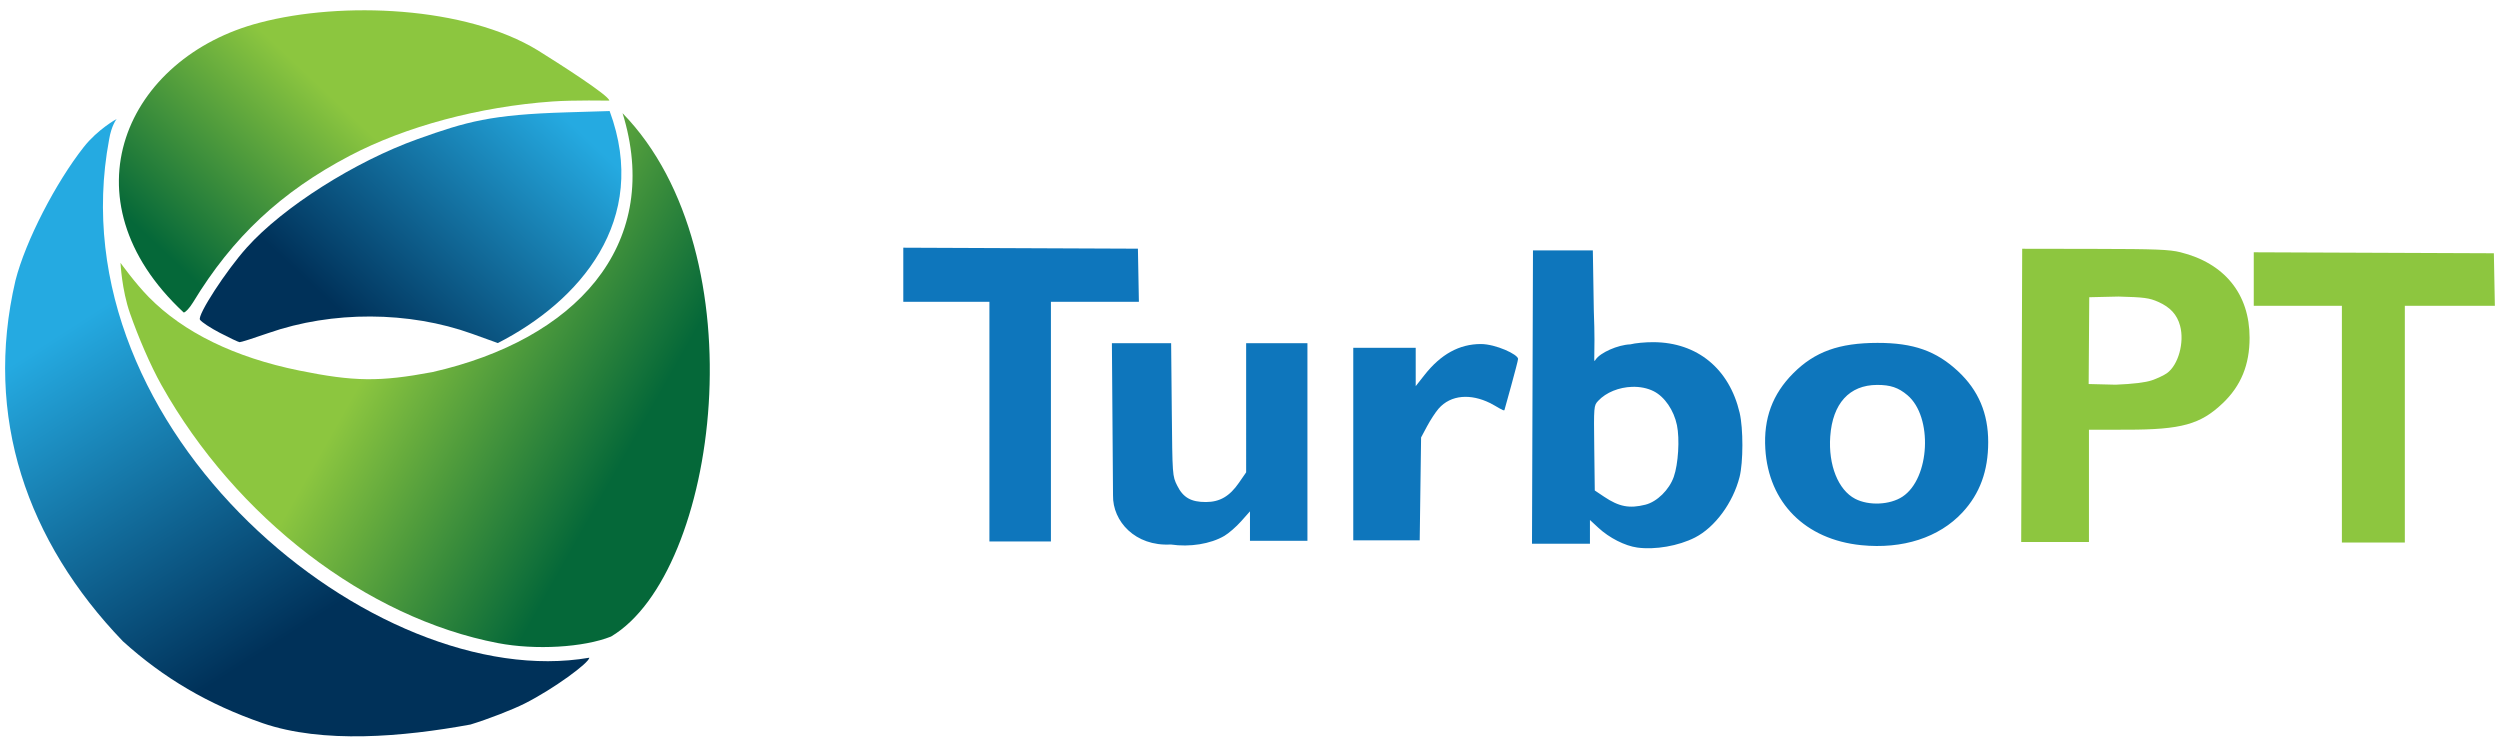
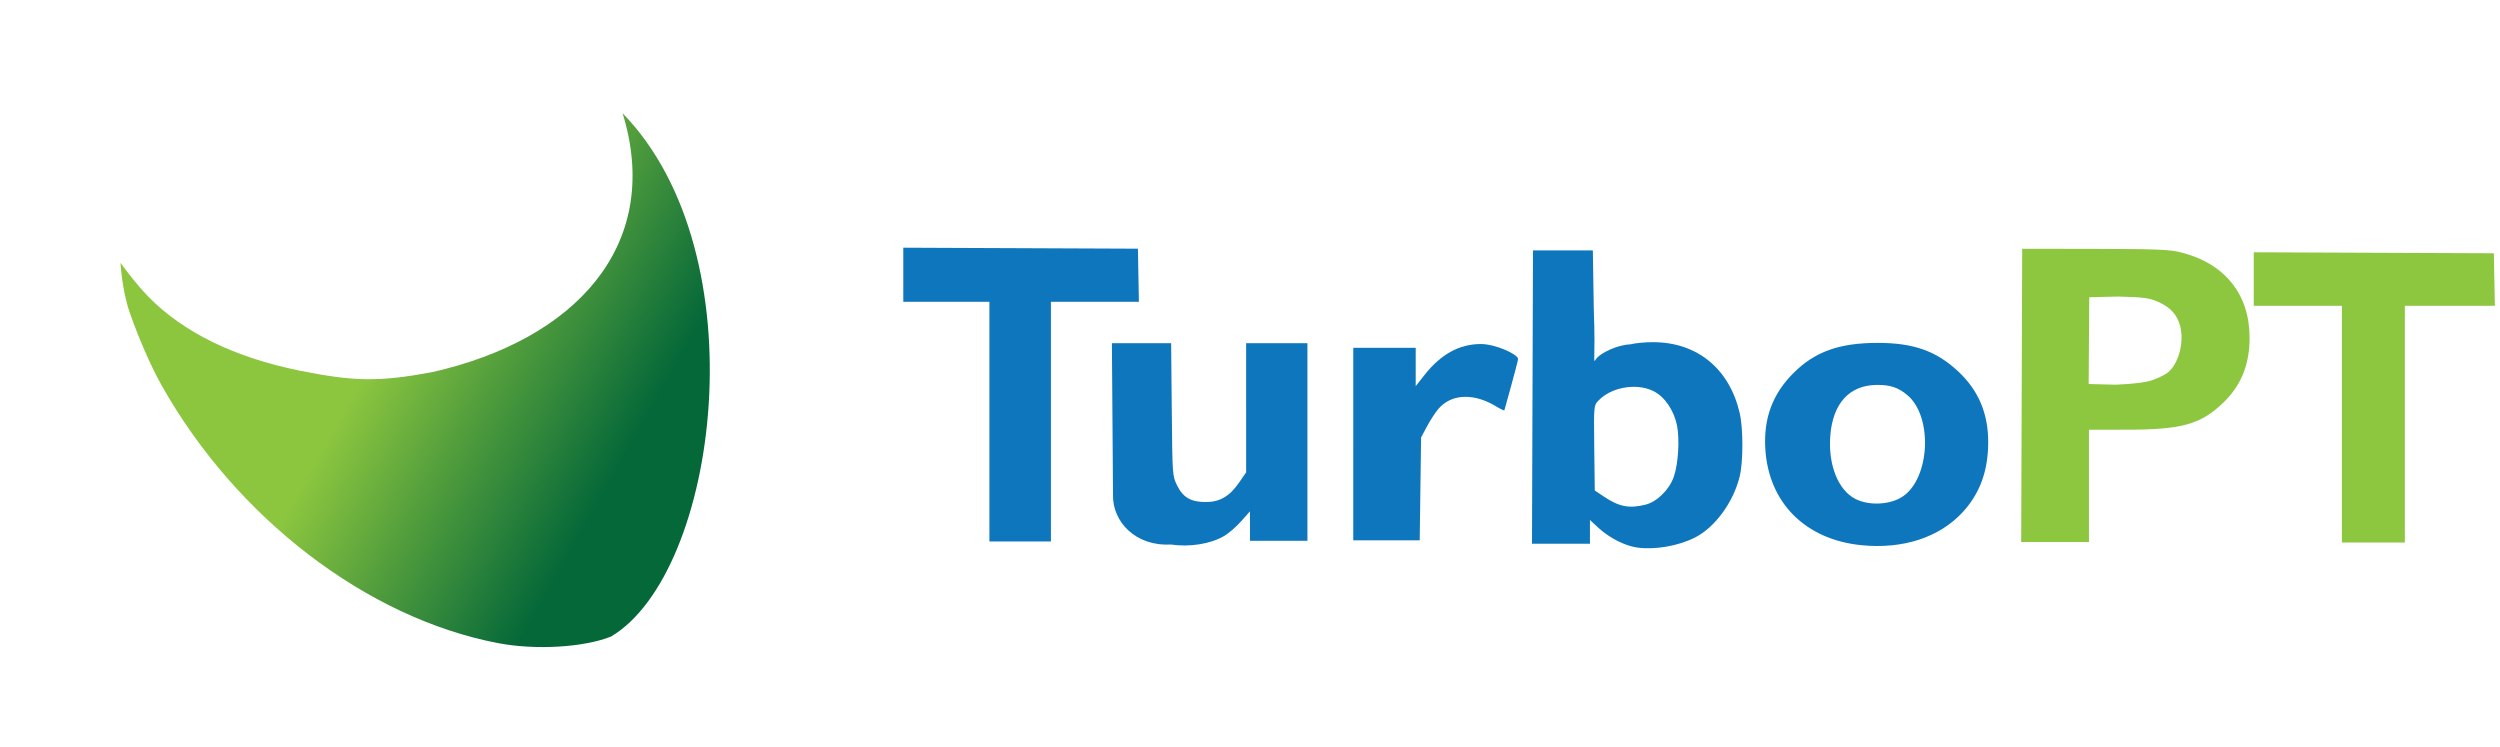
<svg xmlns="http://www.w3.org/2000/svg" xmlns:xlink="http://www.w3.org/1999/xlink" width="7200" height="2150" viewBox="0 0 6750 2015.625">
  <defs>
    <linearGradient id="d">
      <stop offset="0" stop-color="#056839" />
      <stop offset="1" stop-color="#8cc63f" />
    </linearGradient>
    <linearGradient id="c">
      <stop offset="0" stop-color="#003159" />
      <stop offset="1" stop-color="#25aae1" />
    </linearGradient>
    <linearGradient id="b">
      <stop offset="0" stop-color="#056839" />
      <stop offset="1" stop-color="#8cc63f" />
    </linearGradient>
    <linearGradient id="a">
      <stop offset="0" stop-color="#003159" />
      <stop offset="1" stop-color="#25aae1" />
    </linearGradient>
    <linearGradient xlink:href="#a" id="e" x1="-105.253" y1="553.408" x2="-159.959" y2="468.327" gradientUnits="userSpaceOnUse" />
    <linearGradient xlink:href="#b" id="f" x1="-32.619" y1="540.145" x2="-94.889" y2="504.964" gradientUnits="userSpaceOnUse" />
    <linearGradient xlink:href="#c" id="g" x1="-76.266" y1="475.45" x2="-22.32" y2="417.487" gradientUnits="userSpaceOnUse" />
    <linearGradient xlink:href="#d" id="h" x1="-129.272" y1="454.186" x2="-87.419" y2="409.738" gradientUnits="userSpaceOnUse" />
  </defs>
-   <path d="M-108.886 574.73c-14.56-5.047-26.481-12.036-37.425-21.938-25.677-26.722-37.312-60.072-28.777-96.643 2.714-10.68 10.847-26.293 18.283-35.746 3.762-4.784 8.834-7.55 8.834-7.55s-1.418 1.746-2.028 5.55c-14.604 78.107 71.292 148.712 128.662 138.804 0 1.344-9.554 8.366-17.285 12.264-3.31 1.669-9.857 4.205-14.551 5.637-18.06 3.31-39.55 5.19-55.713-.378z" fill="url(#e)" transform="translate(1806.088 -3839.14) scale(10.077)" />
  <path d="M-45.77 553.297c-35.175-6.709-70.216-33.557-90.169-69.086-3.033-5.401-6.273-13.026-8.468-19.3-2.196-6.275-2.535-13.515-2.535-13.515s3.865 5.408 7.58 9.188c9.31 9.47 23.014 16.162 40.29 19.674 14.675 2.983 21.607 3.065 35.666.424 38.429-8.701 61.119-33.727 51.43-67.894l-.45-1.482c36.94 37.896 25.662 123.163-3.08 140.228-7.352 2.927-20.229 3.677-30.265 1.763z" fill="url(#f)" transform="translate(1806.088 -3839.14) scale(10.077)" />
-   <path d="M-120.286 470.18c-2.575-1.34-4.989-2.935-5.365-3.543-.748-1.21 6.98-13.116 12.546-19.326 9.716-10.842 28.974-23.064 45.813-29.075 13.166-4.7 19.576-6.543 39.927-7.156l11.48-.345c10.848 29.324-8.094 50.993-29.954 62.165l-6.883-2.48c-16.933-6.103-37.478-6.183-54.57-.211-3.938 1.376-7.42 2.481-7.737 2.455-.317-.025-2.682-1.143-5.257-2.484z" fill="url(#g)" transform="translate(1806.088 -3839.14) scale(10.077)" />
-   <path d="M-109.605 387.047c22.037-5.792 55.163-4.388 74.5 7.437 5.314 3.314 19.131 12.1 19.131 13.457 0 0-9.67-.166-15.22.228-19.577 1.388-39.345 6.68-54.328 14.547-18.376 9.647-31.4 21.83-41.961 39.245-.918 1.513-2.053 2.75-2.524 2.75-32.74-30.456-15.366-68.393 20.402-77.664z" fill="url(#h)" transform="translate(1806.088 -3839.14) scale(10.077)" />
  <path d="M3161.02 1470.15c-96.157 5.36-157.144-62.794-155.859-132.616l-1.518-205.443-1.518-205.443h159.94l1.707 179.163c1.706 179.032 1.717 179.182 14.636 205.318 15.932 32.23 37.349 44.48 77.573 44.37 37.538-.103 63.928-15.476 89.082-51.896l19.52-28.262V926.648h165.489v533.566h-155.146V1380.617l-23.87 26.855c-13.13 14.77-33.492 32.487-45.251 39.371-37.481 21.941-93.243 30.917-144.785 23.308zM4139.042 676.092l-1.325 395.974-1.343 395.974h156.47v-64.066l23.003 21.25c29.387 27.159 71.4 48.496 104.68 53.141 47.973 6.697 111.538-4.358 156.078-27.141 53.706-27.47 102.557-93.848 120.203-163.317 10.079-39.678 10.188-131.045.205-173.492-27.975-118.941-114.348-189.798-232.289-190.57-22.021-.144-50.301 2.522-62.853 5.91-34.043 1.257-81.55 22.71-93.484 40.984-8.315 12.733 0 0-5.114-132.808l-2.612-161.839h-80.8Zm267.381 368.384c20.758-.657 41.324 3.143 58.674 11.915 29.411 14.87 54.294 51.224 62.648 91.525 7.738 37.332 3.623 104.837-8.508 139.43-12.27 34.993-45.168 67.363-76.49 75.27-43.4 10.957-71.274 5.617-111.509-21.342l-25.353-16.985-1.4-114.551c-1.386-112.814-1.244-114.757 10.41-127.29 21.777-23.419 56.93-36.877 91.528-37.972zM5069.194 925.79c-103.71.133-169.31 23.776-227.354 81.96-56.166 56.3-80.432 121.918-75.483 204.123 8.748 145.317 107.77 244.778 258.924 260.087 111.895 11.332 210.183-20.465 273.315-88.4 47.044-50.62 69.56-112.106 69.56-189.88 0-77.66-26.318-139.719-80.925-190.802-59.15-55.33-121.047-77.212-218.037-77.088zm-1.217 113.474c36.182-.127 57.669 7.119 82.07 27.695 69.112 58.278 61.08 224.797-13.211 273.961-33.86 22.408-91.051 25.027-127.921 5.85-45.807-23.828-72.738-91.22-67.273-168.404 6.298-88.952 51.615-138.841 126.335-139.102z" fill="#0e76bc" />
  <path d="M2671.414 1138.447V814.938h-232.518V668.763l316.746 1.342 316.746 1.341 1.32 71.746 1.32 71.746h-237.53v647.018h-166.084zM3653.822 1198.928V939.024h168.603v103.613l23.711-30.148c44.064-56.025 94.033-83.52 151.94-83.608 40.137-.06 100.724 28.101 100.724 40.195 0 7.136-36.796 138.107-36.796 138.107-1.52 4.22-21.426-10.403-39.553-19.284-50.565-24.772-104.7-23.098-138.413 15.644-8.052 9.253-21.938 30.487-30.86 47.186l-16.219 30.362-1.87 138.87-1.869 138.871h-179.398z" fill="#0e76bc" />
  <path d="m5459.904 671.657-1.348 395.836-1.328 395.836h182.948V1160.25l103.197-.07c146.548-.11 198.118-14.426 258.078-71.574 49.222-46.915 72.434-103.493 72.434-176.568 0-118.049-67.392-201.39-186.803-230.982-29.673-7.353-66.374-8.78-231.225-9.057zm181.064 130.866 78.903-1.827c69.298 1.847 83.277 3.71 107.239 14.315 32.627 14.438 50.97 34.472 59.112 64.594 12.165 45.008-4.857 106.255-35.59 128.047-7.97 5.65-26.255 14.29-40.625 19.199-17.14 5.853-50.843 9.928-97.977 11.844l-72.646-1.833.792-116.783zM6323.104 1145.25V825.593h-237.945V681.158l324.14 1.326 324.138 1.325 1.35 70.892 1.352 70.892h-243.075v639.315h-169.96z" fill="#8dc63f" />
</svg>